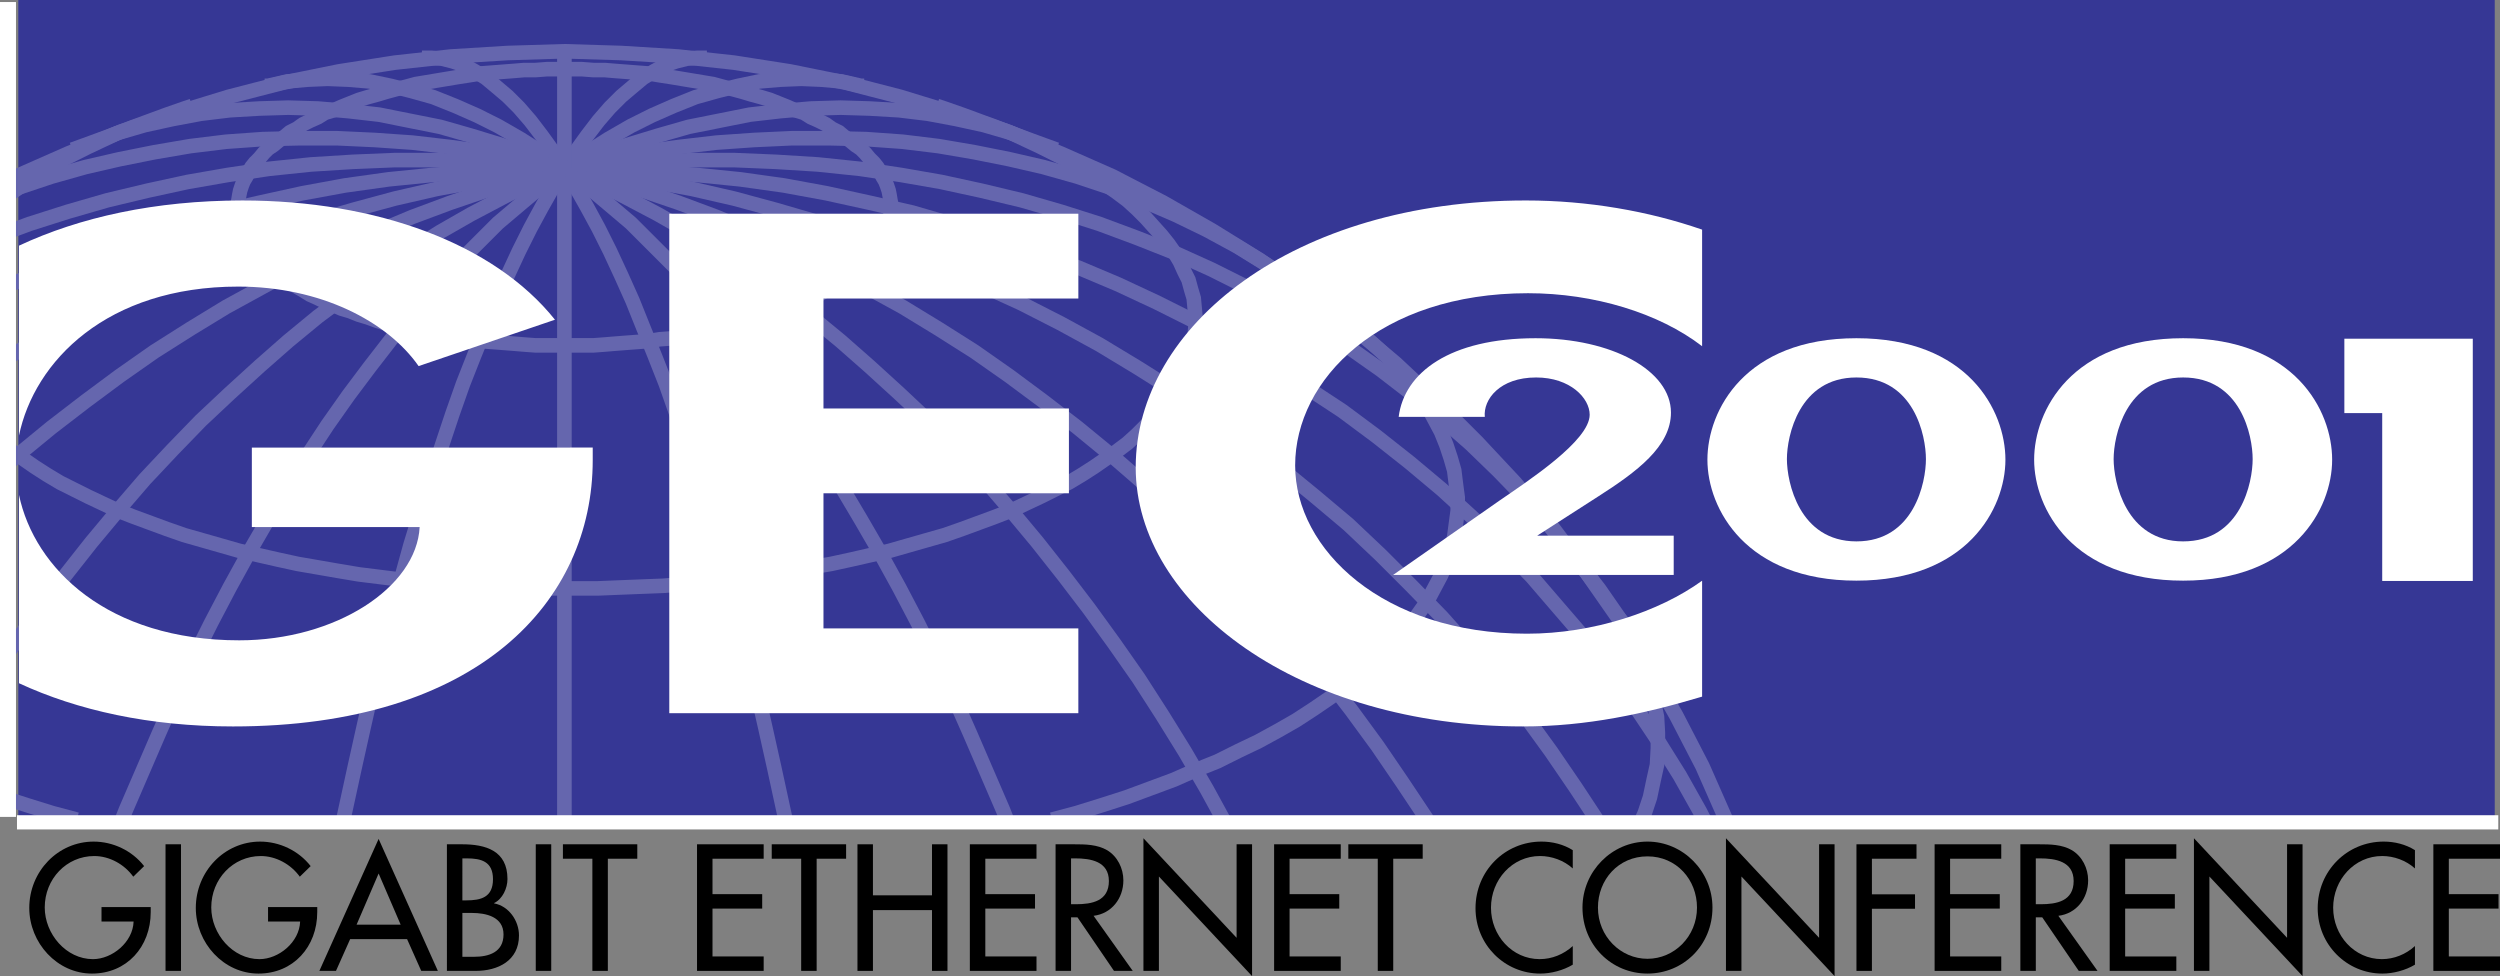
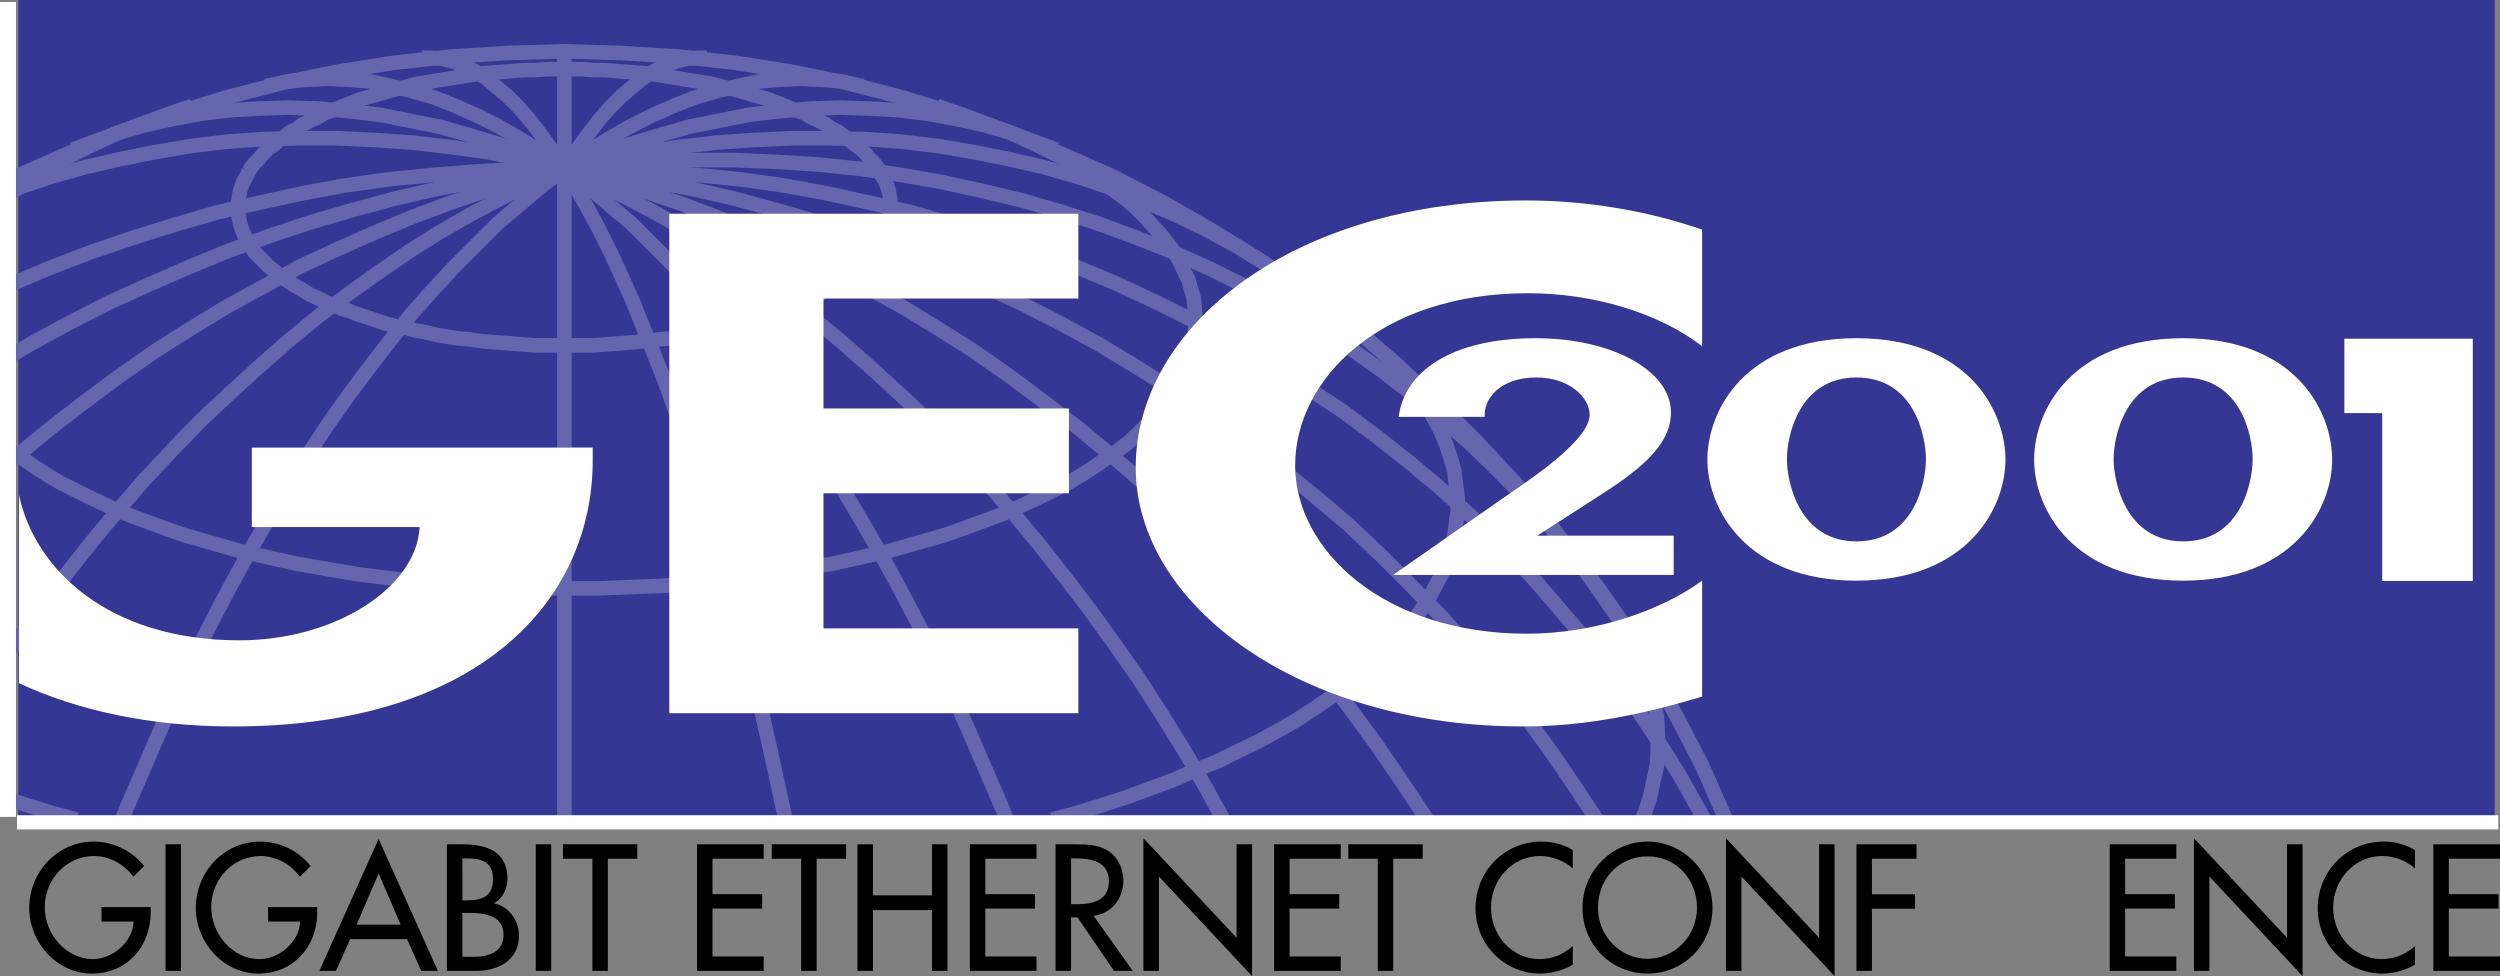
<svg xmlns="http://www.w3.org/2000/svg" version="1.1" id="Layer_1" x="0px" y="0px" width="326.065px" height="127.306px" viewBox="0 0 326.065 127.306" enable-background="new 0 0 326.065 127.306" xml:space="preserve">
  <rect x="0" y="0" width="326.065" height="127.306" fill="#808080" stroke="none" />
  <g>
    <rect x="2.387" fill="#363795" width="322.992" height="106.583" />
    <g>
-       <polyline fill="none" stroke="#6566AE" stroke-width="1.9" points="1.005,30.259 3.846,29.202 8.862,27.606 13.991,26.124     19.236,24.869 24.479,23.73 29.724,22.817 35.082,22.02 40.554,21.45 46.025,21.108 51.499,20.88 56.971,20.88 62.556,21.108     68.027,21.45 73.614,22.02   " />
      <polyline fill="none" stroke="#6566AE" stroke-width="1.9" points="73.614,22.02 67.915,22.02 62.1,22.363 56.399,22.817     50.699,23.389 45,24.187 39.415,25.212 33.715,26.465 28.243,27.719 22.771,29.315 17.298,31.026 11.94,32.85 6.582,34.902     1.452,37.069 0.988,37.286   " />
      <polyline fill="none" stroke="#6566AE" stroke-width="1.9" points="1.008,46.649 3.846,44.936 8.862,42.198 13.991,39.578     19.236,37.184 24.479,34.902 29.724,32.736 35.082,30.797 40.554,28.974 46.025,27.378 51.499,25.896 56.971,24.641     62.556,23.615 68.027,22.704 73.614,22.02   " />
      <polyline fill="none" stroke="#6566AE" stroke-width="1.9" points="73.614,22.02 68.6,23.273 63.697,24.756 58.68,26.465     53.777,28.291 48.876,30.341 43.974,32.508 39.071,34.789 34.284,37.411 29.495,40.034 24.821,42.884 20.147,45.845     15.589,49.041 11.141,52.343 6.695,55.765 2.25,59.413 1.01,60.485   " />
      <polyline fill="none" stroke="#6566AE" stroke-width="1.9" points="0.997,85.222 1.908,83.923 5.215,79.363 8.52,75.032     11.94,70.698 15.36,66.597 18.894,62.493 22.543,58.615 26.19,54.852 29.952,51.319 33.828,47.787 37.591,44.48 41.467,41.289     45.456,38.323 49.447,35.472 53.437,32.736 57.428,30.228 61.417,27.948 65.521,25.782 69.511,23.73 73.614,22.02   " />
      <polyline fill="none" stroke="#6566AE" stroke-width="1.9" points="73.614,22.02 70.765,24.187 67.915,26.58 64.949,29.089     62.215,31.824 59.364,34.674 56.515,37.752 53.665,40.943 50.928,44.365 48.192,47.898 45.456,51.545 42.721,55.423 40.1,59.413     37.476,63.517 34.969,67.736 32.46,72.067 29.952,76.627 27.559,81.189 25.165,85.976 22.884,90.763 20.719,95.665     18.552,100.682 16.387,105.699 15.917,106.898   " />
-       <polyline fill="none" stroke="#6566AE" stroke-width="1.9" points="44.778,106.894 45.114,105.354 46.254,100.111 47.395,94.982     48.534,89.964 49.788,85.062 51.043,80.275 52.297,75.599 53.55,71.042 54.919,66.597 56.286,62.263 57.654,58.046 59.023,53.943     60.391,50.065 61.873,46.302 63.354,42.654 64.724,39.236 66.204,35.928 67.687,32.736 69.169,29.771 70.649,27.037     72.132,24.415 73.614,22.02   " />
      <line fill="none" stroke="#6566AE" stroke-width="1.9" x1="73.614" y1="106.894" x2="73.614" y2="22.02" />
      <polyline fill="none" stroke="#6566AE" stroke-width="1.9" points="102.45,106.9 102.114,105.354 100.976,100.111 99.834,94.982     98.695,89.964 97.44,85.062 96.187,80.275 94.932,75.599 93.68,71.042 92.311,66.597 90.942,62.263 89.575,58.046 88.206,53.943     86.839,50.065 85.356,46.302 83.875,42.654 82.506,39.236 81.025,35.928 79.543,32.736 78.061,29.771 76.578,27.037     75.097,24.415 73.614,22.02   " />
      <polyline fill="none" stroke="#6566AE" stroke-width="1.9" points="73.614,22.02 76.465,24.187 79.314,26.58 82.277,29.089     85.015,31.824 87.864,34.674 90.715,37.752 93.564,40.943 96.302,44.365 99.036,47.898 101.773,51.545 104.508,55.423     107.13,59.413 109.753,63.517 112.26,67.736 114.769,72.067 117.277,76.627 119.671,81.189 122.064,85.976 124.343,90.763     126.51,95.665 128.677,100.682 130.841,105.699 131.307,106.888   " />
      <polyline fill="none" stroke="#6566AE" stroke-width="1.9" points="159.55,106.896 157.403,102.96 154.554,98.058 151.59,93.271     148.512,88.484 145.32,83.923 142.015,79.363 138.708,75.032 135.286,70.698 131.868,66.597 128.336,62.493 124.685,58.615     121.036,54.852 117.277,51.319 113.401,47.787 109.639,44.48 105.763,41.289 101.773,38.323 97.782,35.472 93.793,32.736     89.804,30.228 85.812,27.948 81.708,25.782 77.719,23.73 73.614,22.02   " />
      <polyline fill="none" stroke="#6566AE" stroke-width="1.9" points="73.614,22.02 78.63,23.273 83.532,24.756 88.549,26.465     93.451,28.291 98.354,30.341 103.256,32.508 108.155,34.789 112.944,37.411 117.731,40.034 122.405,42.884 127.081,45.845     131.639,49.041 136.084,52.343 140.533,55.765 144.979,59.413 149.195,63.06 153.415,66.939 157.403,70.927 161.394,75.032     165.271,79.251 169.034,83.582 172.683,88.028 176.214,92.588 179.636,97.26 182.827,101.936 186.019,106.723 186.124,106.898       " />
      <polyline fill="none" stroke="#6566AE" stroke-width="1.9" points="208.251,106.888 205.513,102.734 202.321,98.058     199.015,93.501 195.481,89.052 191.835,84.721 188.071,80.501 184.081,76.402 180.089,72.408 175.874,68.419 171.538,64.771     167.093,61.124 162.536,57.59 157.976,54.169 153.188,50.978 148.286,47.898 143.384,44.936 138.366,42.198 133.234,39.578     127.99,37.184 122.747,34.902 117.506,32.736 112.146,30.797 106.676,28.974 101.203,27.378 95.729,25.896 90.258,24.641     84.673,23.615 79.201,22.704 73.614,22.02   " />
      <polyline fill="none" stroke="#6566AE" stroke-width="1.9" points="73.614,22.02 79.314,22.02 85.128,22.363 90.828,22.817     96.529,23.389 102.229,24.187 107.814,25.212 113.515,26.465 118.984,27.719 124.458,29.315 129.932,31.026 135.286,32.85     140.645,34.902 145.777,37.069 150.905,39.462 155.923,41.971 160.94,44.707 165.728,47.445 170.399,50.521 175.075,53.597     179.521,56.904 183.853,60.326 188.071,63.859 192.06,67.506 196.05,71.384 199.813,75.258 203.345,79.363 206.882,83.466     210.188,87.801 213.265,92.132 216.229,96.578 219.079,101.138 221.7,105.81 222.257,106.894   " />
      <polyline fill="none" stroke="#6566AE" stroke-width="1.9" points="212.696,83.125 211.442,80.958 208.593,76.854 205.513,72.865     202.321,68.875 199.015,65.113 195.481,61.464 191.835,57.932 188.071,54.625 184.081,51.319 180.089,48.243 175.874,45.278     171.538,42.542 167.093,39.919 162.536,37.411 157.976,35.13 153.188,32.965 148.286,31.026 143.384,29.202 138.366,27.606     133.234,26.124 127.99,24.869 122.747,23.73 117.506,22.817 112.146,22.02 106.676,21.45 101.203,21.108 95.729,20.88     90.258,20.88 84.673,21.108 79.201,21.45 73.614,22.02   " />
      <polyline fill="none" stroke="#6566AE" stroke-width="1.9" points="73.614,22.02 78.63,20.88 83.532,19.854 88.549,19.169     93.451,18.6 98.354,18.258 103.256,18.03 108.155,18.03 112.944,18.143 117.731,18.486 122.405,19.056 127.081,19.854     131.639,20.765 136.084,21.791 140.533,23.045 144.979,24.528 149.195,26.239 153.415,28.062 157.403,30 161.394,32.165     165.271,34.561 169.034,37.069 170.972,38.323   " />
      <polyline fill="none" stroke="#6566AE" stroke-width="1.9" points="137.795,19.513 135.286,18.6 131.868,17.345 128.336,16.319     124.685,15.521 121.036,14.837 117.277,14.382 113.401,14.154 109.639,14.039 105.763,14.154 101.773,14.496 97.782,14.952     93.793,15.75 89.804,16.547 85.812,17.688 81.708,18.941 77.719,20.311 73.614,22.02   " />
      <polyline fill="none" stroke="#6566AE" stroke-width="1.9" points="73.614,22.02 76.465,19.967 79.314,18.143 82.277,16.435     85.015,15.065 87.864,13.812 90.715,12.671 93.564,11.874 96.302,11.189 99.036,10.619 101.773,10.391 104.508,10.278     107.13,10.391 109.753,10.619 112.26,11.189 112.717,11.189   " />
      <polyline fill="none" stroke="#6566AE" stroke-width="1.9" points="92.197,7.541 90.942,7.541 89.575,7.656 88.206,7.998     86.839,8.454 85.356,9.252 83.875,10.163 82.506,11.304 81.025,12.558 79.543,14.039 78.061,15.75 76.578,17.688 75.097,19.741     73.614,22.02   " />
      <line fill="none" stroke="#6566AE" stroke-width="1.9" x1="73.614" y1="6.515" x2="73.614" y2="22.02" />
      <polyline fill="none" stroke="#6566AE" stroke-width="1.9" points="55.032,7.541 56.286,7.541 57.654,7.656 59.023,7.998     60.391,8.454 61.873,9.252 63.354,10.163 64.724,11.304 66.204,12.558 67.687,14.039 69.169,15.75 70.649,17.688 72.132,19.741     73.614,22.02   " />
      <polyline fill="none" stroke="#6566AE" stroke-width="1.9" points="73.614,22.02 70.765,19.967 67.915,18.143 64.949,16.435     62.215,15.065 59.364,13.812 56.515,12.671 53.665,11.874 50.928,11.189 48.192,10.619 45.456,10.391 42.721,10.278 40.1,10.391     37.476,10.619 34.969,11.189 34.513,11.189   " />
      <polyline fill="none" stroke="#6566AE" stroke-width="1.9" points="9.432,19.513 11.94,18.6 15.36,17.345 18.894,16.319     22.543,15.521 26.19,14.837 29.952,14.382 33.828,14.154 37.591,14.039 41.467,14.154 45.456,14.496 49.447,14.952 53.437,15.75     57.428,16.547 61.417,17.688 65.521,18.941 69.511,20.311 73.614,22.02   " />
      <polyline fill="none" stroke="#6566AE" stroke-width="1.9" points="73.614,22.02 68.6,20.88 63.697,19.854 58.68,19.169     53.777,18.6 48.876,18.258 43.974,18.03 39.071,18.03 34.284,18.143 29.495,18.486 24.821,19.056 20.147,19.854 15.589,20.765     11.141,21.791 6.695,23.045 2.25,24.528 1.003,25.035   " />
      <polyline fill="none" stroke="#6566AE" stroke-width="1.9" points="210.985,80.39 211.442,80.958 212.581,83.01 213.606,85.062     214.519,87.23 215.202,89.282 215.659,91.333 216.114,93.501 216.229,95.553 216.229,97.602 216.114,99.769 215.659,101.822     215.202,103.988 214.519,106.041 214.138,106.9   " />
      <polyline fill="none" stroke="#6566AE" stroke-width="1.9" points="137.197,106.9 140.419,106.041 143.725,105.013     146.916,103.988 149.993,102.849 153.073,101.707 155.923,100.452 158.772,99.312 161.509,97.947 164.132,96.693 166.64,95.324     169.034,93.955 171.313,92.473 173.479,90.993 175.532,89.508 177.354,88.028 179.181,86.546 180.776,84.951 182.372,83.352     183.741,81.756 184.991,80.049 186.134,78.45 187.044,76.743 187.956,75.032 188.644,73.436 189.21,71.726 189.667,70.015     189.894,68.304 190.124,66.597 190.124,64.886 189.894,63.175 189.667,61.349 189.21,59.753 188.644,58.046 187.956,56.336     187.044,54.625 186.134,52.915 184.991,51.319 183.741,49.723 182.372,48.013 180.776,46.417 179.181,44.936 177.354,43.34     176.671,42.769   " />
      <polyline fill="none" stroke="#6566AE" stroke-width="1.9" points="0.988,104.206 3.504,105.013 6.811,106.041 10.025,106.9   " />
      <polyline fill="none" stroke="#6566AE" stroke-width="1.9" points="1.01,25.515 1.566,25.098 3.048,24.071 4.53,23.045     6.126,22.02 7.836,20.993 9.66,20.082 11.484,19.169 13.421,18.258 15.36,17.345 17.412,16.547 19.578,15.75 21.743,14.952     24.023,14.154 25.05,13.812   " />
      <polyline fill="none" stroke="#6566AE" stroke-width="1.9" points="122.18,13.812 123.203,14.154 125.485,14.952 127.649,15.75     129.816,16.547 131.868,17.345 133.806,18.258 135.743,19.169 137.568,20.082 139.391,20.993 141.102,22.02 142.697,23.045     144.182,24.071 145.662,25.098 147.031,26.124 148.286,27.265 149.425,28.404 150.449,29.543 151.479,30.685 152.391,31.824     153.188,32.965 153.872,34.104 154.438,35.358 155.011,36.498 155.353,37.752 155.692,38.895 155.808,40.146 155.923,41.4     155.923,42.542 155.808,43.793 155.692,45.047 155.353,46.191 155.011,47.445 154.438,48.583 153.872,49.838 153.188,50.978     152.391,52.117 151.479,53.256 150.449,54.396 149.425,55.539 148.286,56.677 147.031,57.817 145.662,58.845 144.182,59.869     142.697,60.897 141.102,61.921 139.391,62.945 137.568,63.859 135.743,64.771 133.806,65.684 131.868,66.597 129.816,67.395     127.649,68.193 125.485,68.991 123.203,69.789 120.81,70.471 118.416,71.154 116.022,71.84 113.515,72.408 111.008,72.98     108.384,73.551 105.763,74.003 103.141,74.46 100.405,74.917 97.669,75.258 94.932,75.599 92.082,75.945 89.347,76.171     86.497,76.402 83.647,76.513 80.797,76.627 77.947,76.743 75.097,76.743 72.132,76.743 69.282,76.743 66.432,76.627     63.582,76.513 60.732,76.402 57.882,76.171 55.147,75.945 52.297,75.599 49.561,75.258 46.823,74.917 44.089,74.46 41.467,74.003     38.845,73.551 36.222,72.98 33.715,72.408 31.206,71.84 28.812,71.154 26.419,70.471 24.023,69.789 21.743,68.991 19.578,68.193     17.412,67.395 15.36,66.597 13.421,65.684 11.484,64.771 9.66,63.859 7.836,62.945 6.126,61.921 4.53,60.897 3.048,59.869     1.566,58.845 1.001,58.419   " />
      <polyline fill="none" stroke="#6566AE" stroke-width="1.9" points="32.46,22.363 32.119,23.045 31.775,23.615 31.548,24.187     31.321,24.869 31.206,25.441 31.093,26.124 30.978,26.693 30.978,27.378 31.093,28.062 31.206,28.632 31.321,29.202     31.548,29.887 31.775,30.456 32.119,31.141 32.46,31.71 32.802,32.28 33.258,32.965 33.828,33.534 34.397,34.104 34.969,34.674     35.651,35.243 36.336,35.815 37.134,36.386 37.819,36.843 38.729,37.411 39.527,37.867 40.44,38.438 41.467,38.895 42.378,39.348     43.519,39.804 44.545,40.26 45.685,40.602 46.823,41.058 47.965,41.4 49.219,41.856 50.358,42.198 51.612,42.542 52.979,42.769     54.234,43.11 55.602,43.34 56.971,43.682 58.339,43.908 59.706,44.138 61.188,44.25 62.556,44.48 64.038,44.595 65.521,44.707     67.002,44.822 68.371,44.936 69.852,45.047 71.334,45.047 72.93,45.047 74.299,45.047 75.895,45.047 77.378,45.047 78.858,44.936     80.228,44.822 81.708,44.707 83.19,44.595 84.673,44.48 86.041,44.25 87.523,44.138 88.891,43.908 90.258,43.682 91.628,43.34     92.995,43.11 94.249,42.769 95.617,42.542 96.871,42.198 98.011,41.856 99.265,41.4 100.405,41.058 101.545,40.602 102.685,40.26     103.71,39.804 104.852,39.348 105.763,38.895 106.788,38.438 107.701,37.867 108.499,37.411 109.41,36.843 110.095,36.386     110.893,35.815 111.577,35.243 112.26,34.674 112.831,34.104 113.401,33.534 113.971,32.965 114.427,32.28 114.769,31.71     115.11,31.141 115.453,30.456 115.682,29.887 115.908,29.202 116.022,28.632 116.136,28.062 116.251,27.378 116.251,26.693     116.136,26.124 116.022,25.441 115.908,24.869 115.682,24.187 115.453,23.615 115.11,23.045 114.769,22.363 114.427,21.791     113.971,21.222 113.401,20.652 112.831,19.967 112.26,19.397 111.577,18.941 110.893,18.372 110.095,17.802 109.41,17.232     108.499,16.776 107.701,16.206 106.788,15.75 105.763,15.293 104.852,14.724 103.71,14.382 102.685,13.926 101.545,13.469     100.405,13.013 99.265,12.671 98.011,12.33 96.871,11.987 95.617,11.646 94.249,11.304 92.995,10.962 91.628,10.734     90.258,10.506 88.891,10.278 87.523,10.05 86.041,9.821 84.673,9.593 83.19,9.48 81.708,9.365 80.228,9.252 78.858,9.137     77.378,9.137 75.895,9.023 74.299,9.023 72.93,9.023 71.334,9.023 69.852,9.137 68.371,9.137 67.002,9.252 65.521,9.365     64.038,9.48 62.556,9.593 61.188,9.821 59.706,10.05 58.339,10.278 56.971,10.506 55.602,10.734 54.234,10.962 52.979,11.304     51.612,11.646 50.358,11.987 49.219,12.33 47.965,12.671 46.823,13.013 45.685,13.469 44.545,13.926 43.519,14.382 42.378,14.724     41.467,15.293 40.44,15.75 39.527,16.206 38.729,16.776 37.819,17.232 37.134,17.802 36.336,18.372 35.651,18.941 34.969,19.397     34.397,19.967 33.828,20.652 33.258,21.222 32.802,21.791 32.46,22.363   " />
      <polyline fill="none" stroke="#6566AE" stroke-width="1.9" stroke-linecap="round" stroke-linejoin="round" points="0.991,23.582     2.137,22.99 8.862,20.025 15.702,17.175 22.771,14.781 29.839,12.614 36.906,10.79 44.202,9.31 51.499,8.168 58.795,7.371     66.204,6.914 73.614,6.688 81.025,6.914 88.435,7.371 95.731,8.168 103.027,9.31 110.323,10.79 117.391,12.614 124.458,14.781     131.527,17.175 138.366,20.025 145.091,22.99 151.703,26.409 158.091,30.057 164.358,33.933 170.399,38.153 176.329,42.598     182.03,47.385 187.388,52.403 192.632,57.646 197.646,63.005 202.437,68.705 206.882,74.631 211.097,80.676 214.976,86.944     218.624,93.327 222.044,99.94 225.007,106.667 225.101,106.896   " />
    </g>
    <g>
-       <path fill="#FFFFFF" d="M31.068,37.379c10.67,0,19.426,4.493,23.529,10.369l17.784-6.048    c-7.935-9.936-23.256-15.552-40.767-15.552c-11.393,0-21.242,2.194-29.138,5.894v24.768C4.485,47.108,13.95,37.379,31.068,37.379z    " />
      <path fill="#FFFFFF" d="M32.847,58.375v10.367h21.888c-0.41,7.863-10.943,14.773-23.529,14.773    c-17.135,0-26.707-9.344-28.728-18.959v24.555c7.608,3.529,17.028,5.637,27.907,5.637c32.011,0,46.922-16.328,46.922-34.732    v-1.641H32.847z" />
    </g>
    <path fill="#FFFFFF" d="M107.402,38.935v14.342h32.012v11.059h-32.012V81.96h33.242v11.059H87.293V27.875h53.352v11.06H107.402z" />
    <path fill="#FFFFFF" d="M221.999,45.156c-5.609-4.321-14.092-6.913-22.709-6.913c-19.289,0-30.369,11.233-30.369,22.463   c0,10.973,11.49,21.945,30.232,21.945c8.617,0,17.236-2.852,22.846-6.912v15.121c-7.525,2.246-15.049,3.887-23.393,3.887   c-29.002,0-50.48-15.811-50.48-33.781c0-18.49,20.658-34.819,50.891-34.819c8.07,0,16.004,1.382,22.982,3.802V45.156z" />
    <rect y="0.266" fill="#FFFFFF" width="2.083" height="106.279" />
    <rect x="2.216" y="106.326" fill="#FFFFFF" width="323.625" height="1.854" />
    <g>
      <path d="M19.657,118.306v0.658c0,4.533-3.133,8.016-7.662,8.016c-4.528,0-8.177-3.986-8.177-8.564c0-4.752,3.734-8.65,8.392-8.65    c2.51,0,5,1.16,6.588,3.197l-1.417,1.381c-1.159-1.621-3.111-2.695-5.087-2.695c-3.627,0-6.459,3-6.459,6.703    c0,3.459,2.791,6.744,6.289,6.744c2.511,0,5.214-2.211,5.301-4.906H13.24v-1.883H19.657z" />
      <path d="M23.607,126.628h-2.018v-16.512h2.018V126.628z" />
      <path d="M41.377,118.306v0.658c0,4.533-3.133,8.016-7.662,8.016s-8.177-3.986-8.177-8.564c0-4.752,3.734-8.65,8.391-8.65    c2.511,0,5,1.16,6.589,3.197l-1.417,1.381c-1.159-1.621-3.112-2.695-5.087-2.695c-3.627,0-6.46,3-6.46,6.703    c0,3.459,2.79,6.744,6.289,6.744c2.51,0,5.215-2.211,5.301-4.906H34.96v-1.883H41.377z" />
      <path d="M52.258,120.605h-5.752l2.876-6.678L52.258,120.605z M53.095,122.49l1.846,4.139h2.167l-7.726-17.213l-7.727,17.213h2.167    l1.846-4.139H53.095z" />
      <path d="M60.306,111.955h0.558c1.888,0,3.434,0.395,3.434,2.717c0,2.365-1.567,2.76-3.477,2.76h-0.515V111.955z M60.306,119.072    h1.245c1.802,0,4.12,0.482,4.12,2.805c0,2.342-1.952,2.912-3.819,2.912h-1.546V119.072z M58.289,126.628h3.777    c2.854,0,5.623-1.314,5.623-4.621c0-1.928-1.331-3.832-3.241-4.182v-0.045c1.095-0.525,1.739-1.928,1.739-3.133    c0-3.723-2.875-4.531-5.924-4.531h-1.974V126.628z" />
      <path d="M71.895,126.628h-2.018v-16.512h2.018V126.628z" />
      <path d="M79.278,126.628h-2.017V112h-3.842v-1.883h9.701V112h-3.842V126.628z" />
      <path d="M90.91,110.117h8.692V112h-6.674v4.621h6.482v1.883h-6.482v6.242h6.674v1.883H90.91V110.117z" />
      <path d="M106.512,126.628h-2.018V112h-3.841v-1.883h9.701V112h-3.842V126.628z" />
      <path d="M121.558,116.773v-6.656h2.017v16.512h-2.017v-7.928h-7.705v7.928h-2.018v-16.512h2.018v6.656H121.558z" />
      <path d="M126.493,110.117h8.693V112h-6.675v4.621h6.482v1.883h-6.482v6.242h6.675v1.883h-8.693V110.117z" />
      <path d="M139.692,111.955h0.536c1.997,0,4.4,0.373,4.4,2.957c0,2.629-2.232,3.023-4.292,3.023h-0.644V111.955z M142.632,119.445    c2.34-0.285,3.884-2.256,3.884-4.621c0-1.576-0.772-3.131-2.125-3.941c-1.288-0.744-2.833-0.766-4.271-0.766h-2.446v16.512h2.018    v-6.986h0.836l4.765,6.986h2.446L142.632,119.445z" />
      <path d="M149.135,109.328l12.149,12.986v-12.197h2.017v17.189l-12.149-12.986v12.309h-2.018V109.328z" />
      <path d="M166.177,110.117h8.691V112h-6.674v4.621h6.481v1.883h-6.481v6.242h6.674v1.883h-8.691V110.117z" />
      <path d="M181.715,126.628h-2.018V112h-3.841v-1.883h9.7V112h-3.842V126.628z" />
      <path d="M205.13,113.269c-1.158-1.051-2.747-1.621-4.271-1.621c-3.627,0-6.396,3.09-6.396,6.746c0,3.613,2.748,6.701,6.353,6.701    c1.589,0,3.112-0.613,4.314-1.707v2.43c-1.244,0.744-2.833,1.162-4.249,1.162c-4.615,0-8.436-3.746-8.436-8.52    c0-4.885,3.842-8.695,8.605-8.695c1.417,0,2.855,0.352,4.079,1.117V113.269z" />
      <path d="M214.875,125.052c-3.499,0-6.461-2.914-6.461-6.68c0-3.635,2.66-6.68,6.461-6.68c3.797,0,6.457,3.045,6.457,6.68    C221.332,122.138,218.371,125.052,214.875,125.052z M214.875,109.765c-4.637,0-8.478,3.877-8.478,8.607    c0,4.904,3.797,8.607,8.478,8.607c4.677,0,8.475-3.703,8.475-8.607C223.35,113.642,219.508,109.765,214.875,109.765z" />
      <path d="M225.11,109.328l12.147,12.986v-12.197h2.018v17.189l-12.147-12.986v12.309h-2.018V109.328z" />
      <path d="M244.146,112v4.643h5.623v1.883h-5.623v8.104h-2.016v-16.512h7.832V112H244.146z" />
-       <path d="M252.324,110.117h8.692V112h-6.674v4.621h6.48v1.883h-6.48v6.242h6.674v1.883h-8.692V110.117z" />
-       <path d="M265.522,111.955h0.537c1.995,0,4.399,0.373,4.399,2.957c0,2.629-2.232,3.023-4.292,3.023h-0.645V111.955z     M268.462,119.445c2.341-0.285,3.886-2.256,3.886-4.621c0-1.576-0.773-3.131-2.125-3.941c-1.288-0.744-2.833-0.766-4.271-0.766    h-2.445v16.512h2.016v-6.986h0.838l4.765,6.986h2.445L268.462,119.445z" />
      <path d="M275.159,110.117h8.692V112h-6.675v4.621h6.481v1.883h-6.481v6.242h6.675v1.883h-8.692V110.117z" />
      <path d="M286.147,109.328l12.146,12.986v-12.197h2.019v17.189l-12.147-12.986v12.309h-2.018V109.328z" />
      <path d="M314.972,113.269c-1.159-1.051-2.749-1.621-4.272-1.621c-3.627,0-6.395,3.09-6.395,6.746c0,3.613,2.747,6.701,6.354,6.701    c1.586,0,3.111-0.613,4.313-1.707v2.43c-1.246,0.744-2.833,1.162-4.251,1.162c-4.613,0-8.434-3.746-8.434-8.52    c0-4.885,3.842-8.695,8.605-8.695c1.417,0,2.854,0.352,4.079,1.117V113.269z" />
      <path d="M317.374,110.117h8.691V112h-6.675v4.621h6.483v1.883h-6.483v6.242h6.675v1.883h-8.691V110.117z" />
    </g>
    <path fill="#FFFFFF" d="M218.295,69.862v5.12h-36.593l13.824-9.661c3.816-2.628,11.809-7.845,11.809-11.23   c0-2.151-2.521-4.859-6.985-4.859c-4.752,0-6.911,2.868-6.694,5.138h-11.232c0.72-5.778,6.695-10.258,17.854-10.258   c9.941,0,17.658,4.2,17.658,9.7c0,4.42-4.472,7.726-9.447,10.912l-7.995,5.138H218.295z" />
    <path fill="#FFFFFF" d="M242.125,49.232c7.555,0,9.066,7.63,9.066,10.65c0,2.98-1.512,10.729-9.066,10.729   c-7.484,0-9.066-7.749-9.066-10.729C233.059,56.862,234.641,49.232,242.125,49.232z M242.125,44.112   c-14.539,0-19.434,9.413-19.434,15.85c0,6.398,5.039,15.77,19.434,15.77c14.394,0,19.434-9.372,19.434-15.77   C261.559,53.524,256.662,44.112,242.125,44.112z" />
    <path fill="#FFFFFF" d="M284.739,49.232c7.555,0,9.066,7.63,9.066,10.65c0,2.98-1.512,10.729-9.066,10.729   c-7.483,0-9.066-7.749-9.066-10.729C275.673,56.862,277.256,49.232,284.739,49.232z M284.739,44.112   c-14.537,0-19.434,9.413-19.434,15.85c0,6.398,5.04,15.77,19.434,15.77s19.434-9.372,19.434-15.77   C304.173,53.524,299.277,44.112,284.739,44.112z" />
    <path fill="#FFFFFF" d="M310.703,53.879h-4.938v-9.703h16.75v31.596h-11.812V53.879z" />
  </g>
</svg>